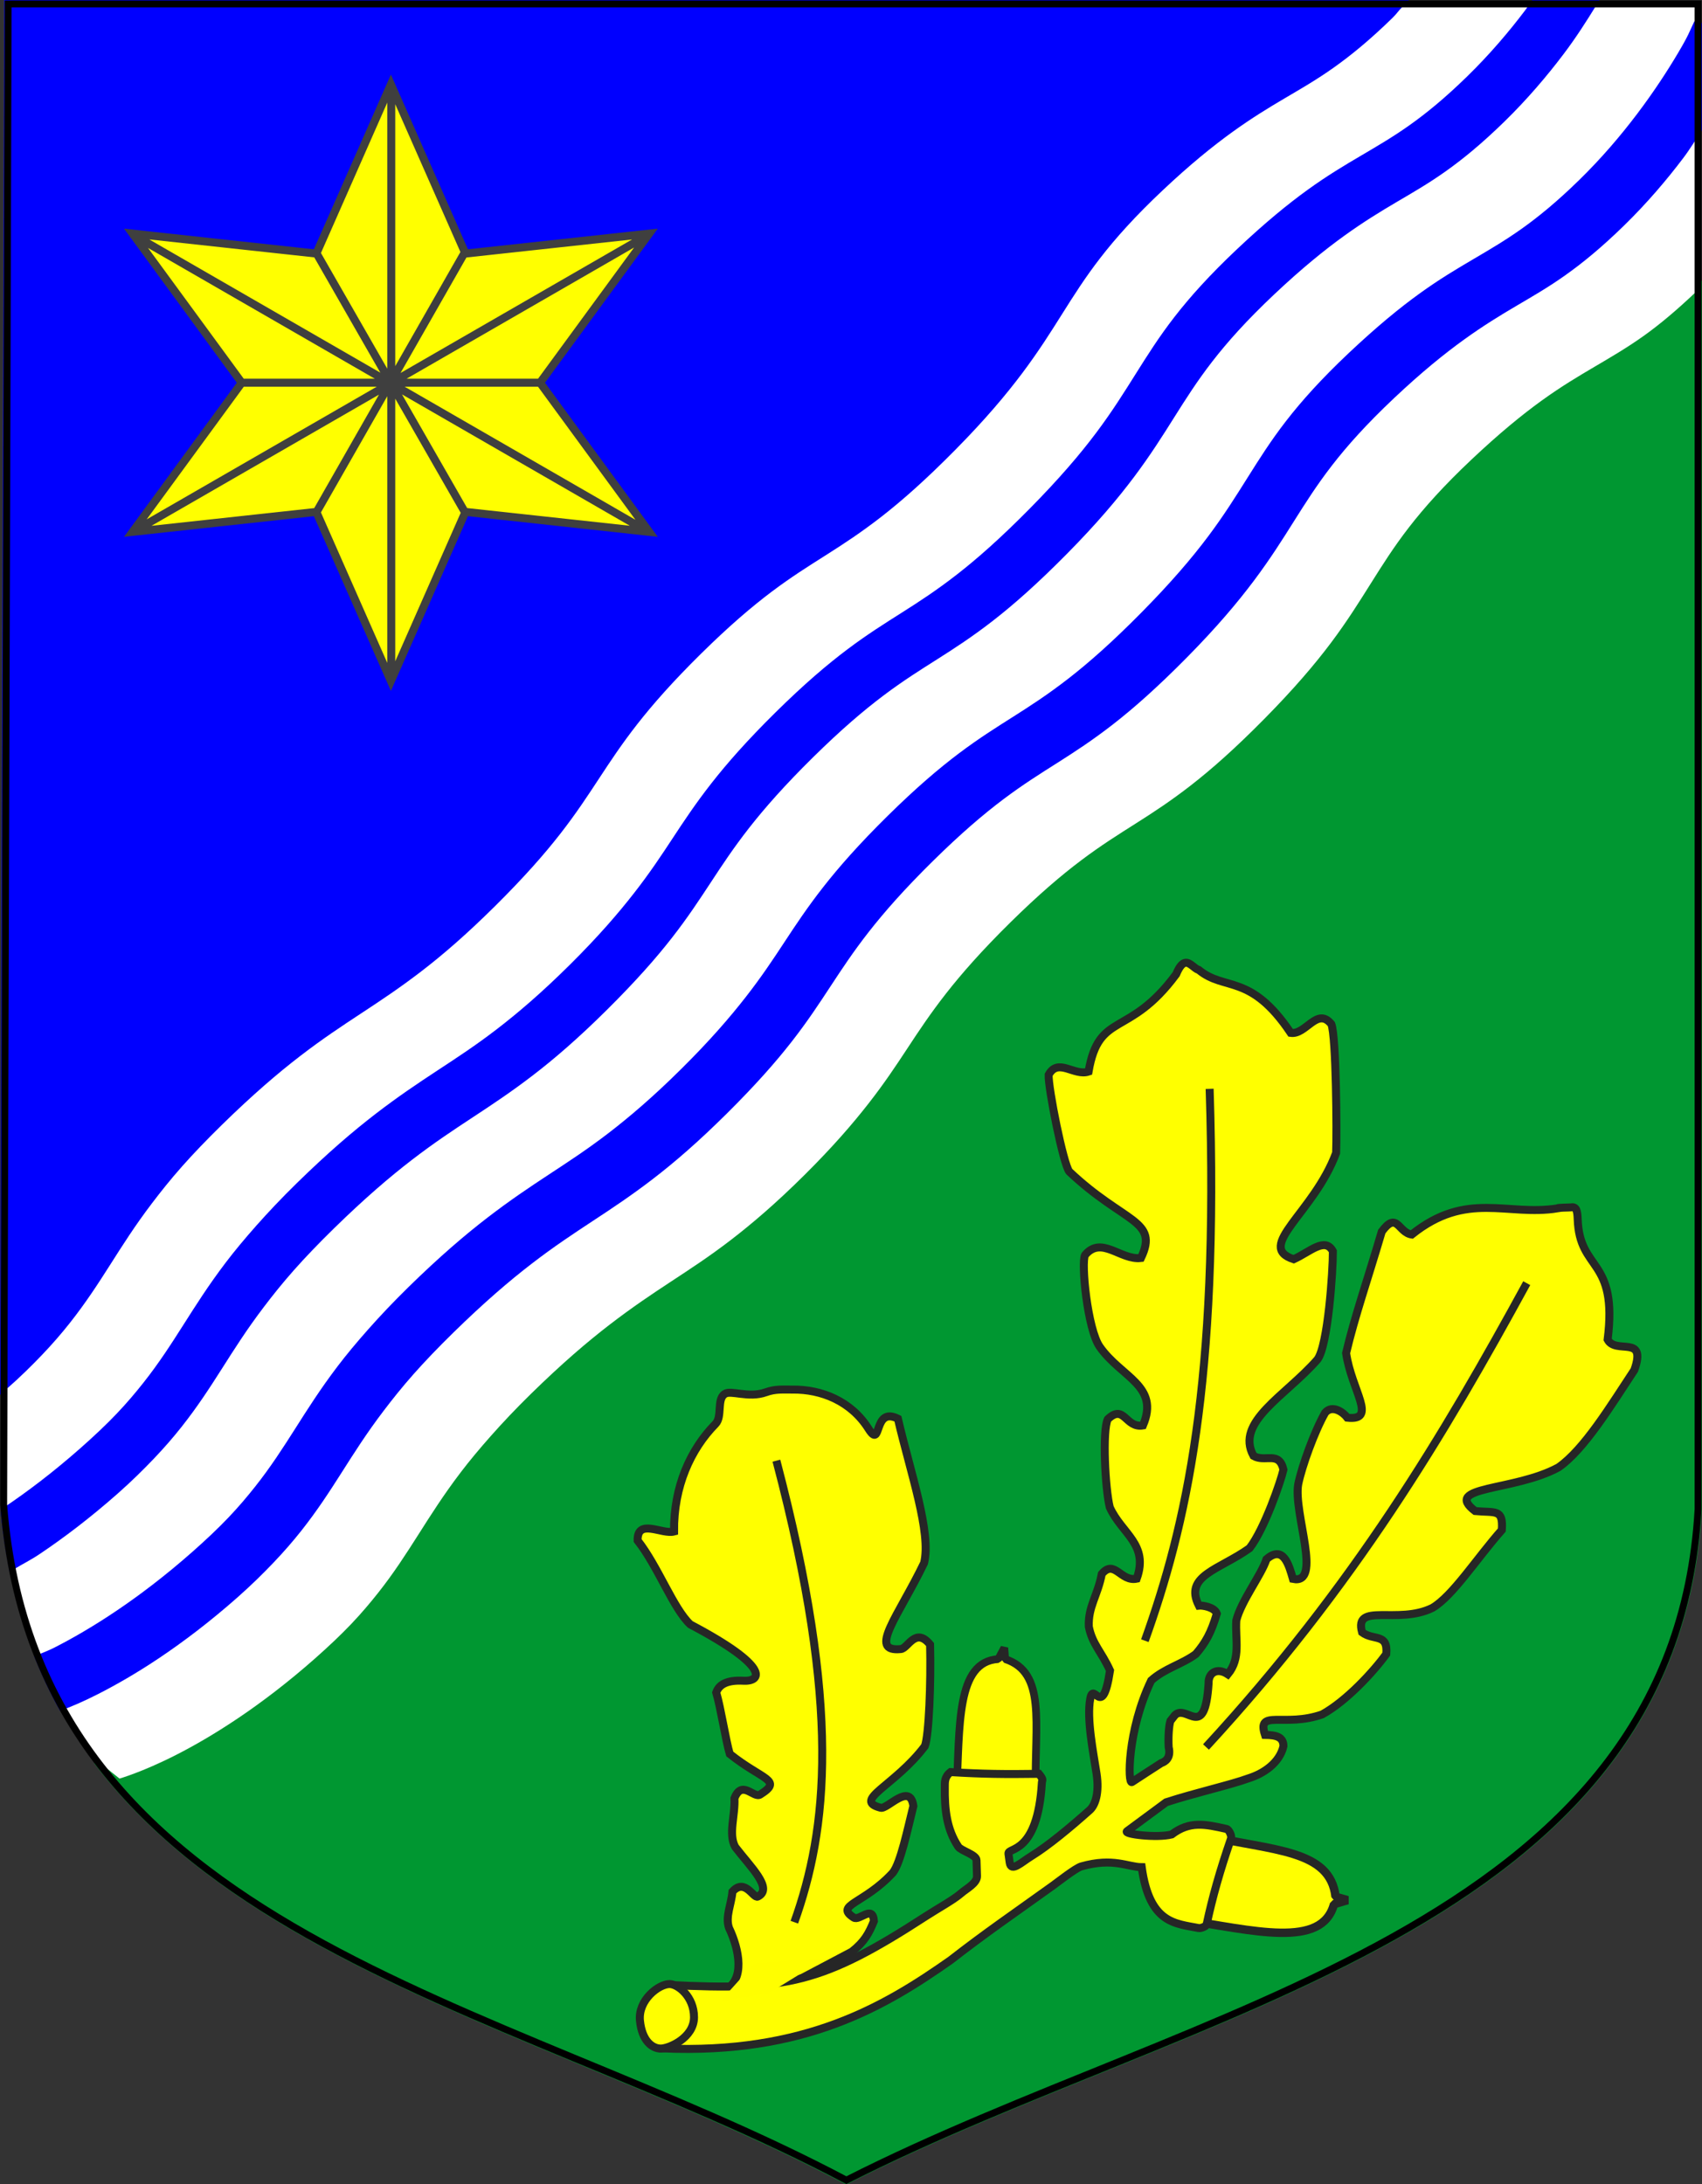
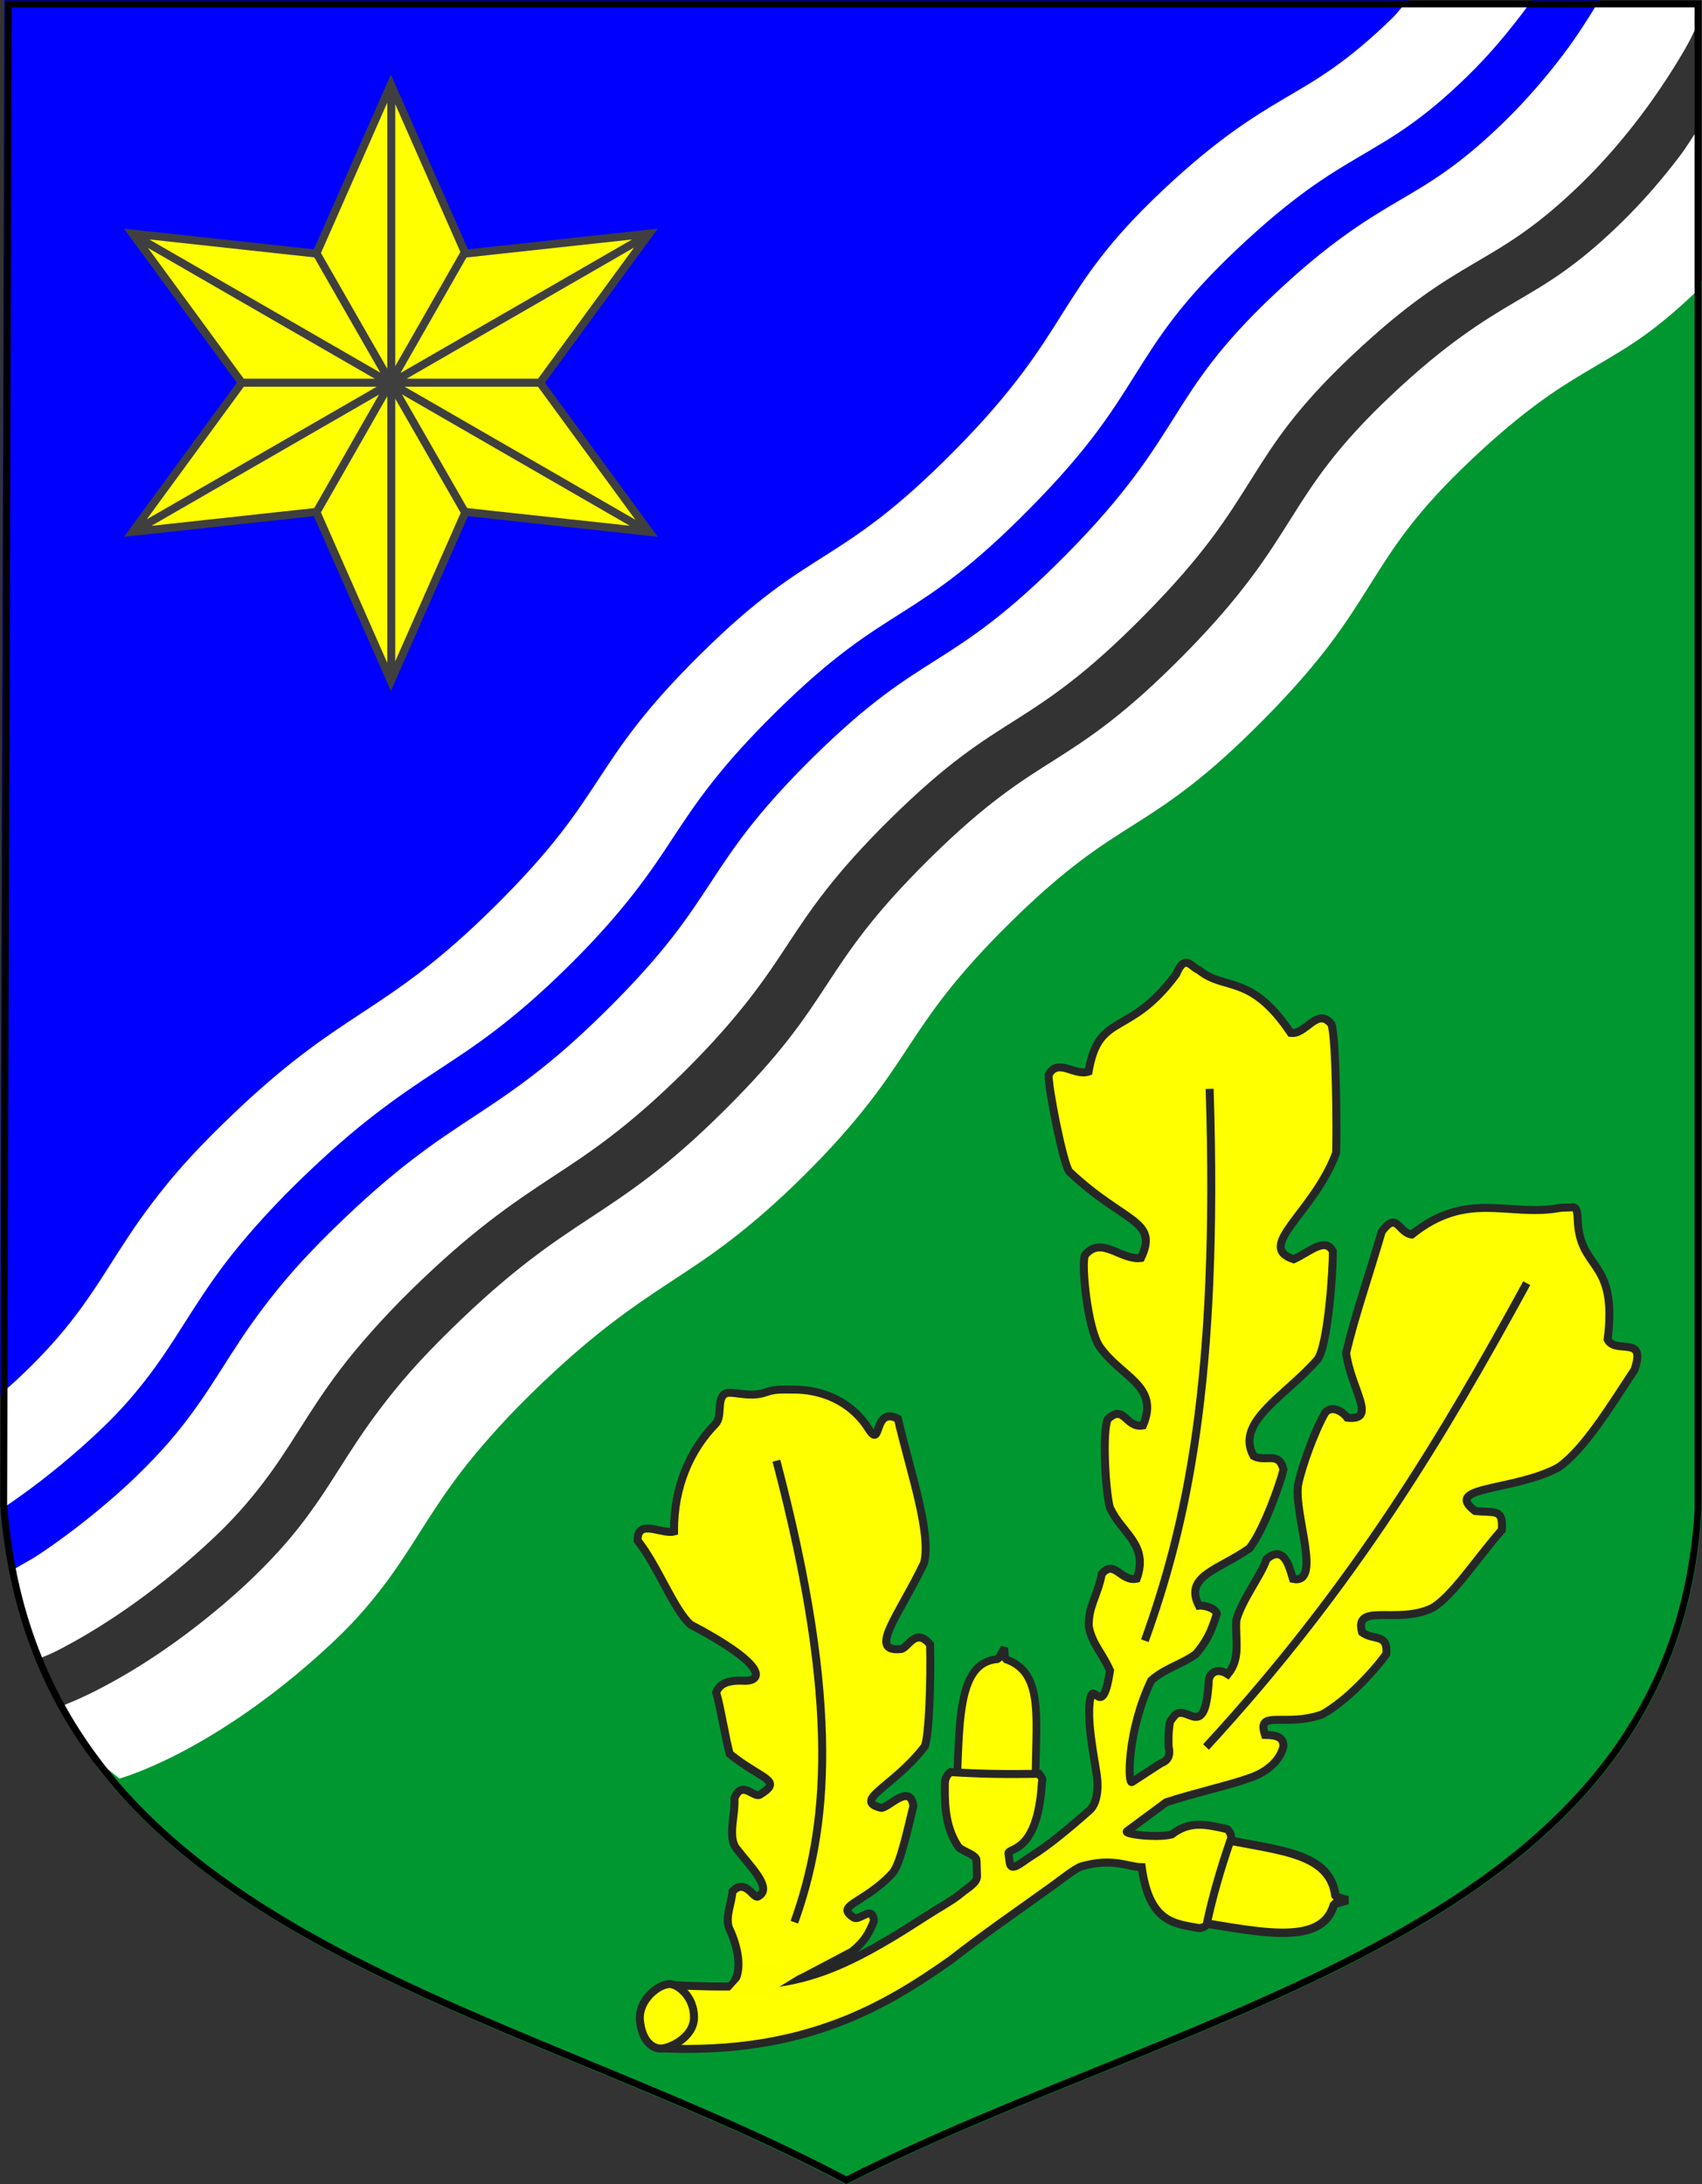
<svg xmlns="http://www.w3.org/2000/svg" xmlns:ns1="http://sodipodi.sourceforge.net/DTD/sodipodi-0.dtd" xmlns:ns2="http://www.inkscape.org/namespaces/inkscape" id="svg1923" ns1:version="0.32" ns2:version="0.44.1" width="213.13" height="273.5" version="1.0" ns1:docbase="C:\Documents and Settings\kasutaja\Desktop" ns1:docname="Tartumaa vapp.svg">
  <rect width="100%" height="100%" fill="#333333" stroke="none" />
  <defs id="defs1926" />
  <ns1:namedview ns2:window-height="712" ns2:window-width="1024" ns2:pageshadow="2" ns2:pageopacity="0.0" guidetolerance="10.0" gridtolerance="10.0" objecttolerance="10.0" borderopacity="1.0" bordercolor="#666666" pagecolor="#ffffff" id="base" ns2:zoom="1.7731959" ns2:cx="115.5" ns2:cy="145.5" ns2:window-x="-4" ns2:window-y="-4" ns2:current-layer="svg1923" height="273.5px" width="213.13px" />
  <g id="g64550" transform="translate(-9.062,-9.031)">
    <path id="path14444" d="M 221.688,45.344 C 219.102,47.824 216.846,49.706 214.844,51.125 C 212.703,52.643 210.742,53.776 208.719,54.969 C 206.696,56.161 204.599,57.403 202.125,59.188 C 199.651,60.972 196.805,63.3 193.312,66.594 C 189.855,69.855 187.424,72.578 185.5,75.062 C 183.576,77.547 182.171,79.787 180.719,82.094 C 179.266,84.4 177.794,86.773 175.75,89.5 C 173.706,92.227 171.074,95.315 167.375,99.062 C 163.676,102.81 160.751,105.38 158.188,107.375 C 155.624,109.37 153.445,110.784 151.281,112.156 C 149.118,113.529 146.966,114.87 144.469,116.75 C 141.971,118.63 139.128,121.046 135.562,124.562 C 131.997,128.079 129.494,130.929 127.531,133.438 C 125.568,135.946 124.121,138.132 122.688,140.312 C 121.254,142.493 119.82,144.655 117.844,147.188 C 115.868,149.72 113.373,152.623 109.781,156.188 C 106.19,159.752 103.205,162.29 100.531,164.344 C 97.858,166.397 95.476,167.944 93.062,169.531 C 90.649,171.118 88.217,172.742 85.406,174.906 C 82.596,177.07 79.427,179.778 75.562,183.562 C 73.63,185.455 71.975,187.214 70.531,188.844 C 69.088,190.474 67.838,191.977 66.75,193.406 C 64.575,196.266 62.985,198.787 61.438,201.219 C 59.89,203.65 58.386,205.999 56.406,208.5 C 55.416,209.75 54.328,211.045 53.031,212.406 C 51.734,213.767 50.237,215.185 48.5,216.719 C 45.061,219.756 41.813,222.21 38.875,224.188 C 35.937,226.165 33.322,227.663 31.125,228.781 C 28.928,229.899 27.155,230.635 25.938,231.094 C 24.72,231.553 24.031,231.75 24.031,231.75 C 24.031,231.75 22.361,230.421 21.25,229.531 C 41.196,255.951 82.292,264.693 115.031,282.031 C 158.467,259.957 218.699,250.758 221.688,198 L 221.688,45.344 z " style="fill:#009731;fill-opacity:1;fill-rule:evenodd;stroke:#009731;stroke-width:1;stroke-linecap:butt;stroke-linejoin:miter;stroke-miterlimit:4;stroke-dasharray:none;stroke-opacity:1" />
    <g id="g17996">
      <path style="fill:white;fill-opacity:1;fill-rule:evenodd;stroke:none;stroke-width:0.866px;stroke-linecap:butt;stroke-linejoin:miter;stroke-opacity:1" d="M 221.688,25.188 C 220.919,26.326 220.349,27.326 219.438,28.531 C 217.37,31.265 214.92,34.146 212.094,36.906 C 209.267,39.666 206.922,41.576 204.781,43.094 C 202.64,44.611 200.711,45.714 198.688,46.906 C 196.664,48.099 194.568,49.372 192.094,51.156 C 189.62,52.941 186.774,55.237 183.281,58.531 C 179.823,61.792 177.392,64.516 175.469,67 C 173.545,69.484 172.109,71.756 170.656,74.062 C 169.204,76.369 167.732,78.71 165.688,81.438 C 163.643,84.165 161.043,87.253 157.344,91 C 153.645,94.747 150.689,97.349 148.125,99.344 C 145.561,101.339 143.382,102.752 141.219,104.125 C 139.055,105.498 136.904,106.839 134.406,108.719 C 131.909,110.599 129.066,113.014 125.5,116.531 C 121.934,120.048 119.432,122.898 117.469,125.406 C 115.506,127.915 114.089,130.069 112.656,132.25 C 111.223,134.431 109.788,136.624 107.812,139.156 C 105.837,141.689 103.31,144.561 99.719,148.125 C 96.127,151.689 93.174,154.228 90.5,156.281 C 87.826,158.335 85.445,159.913 83.031,161.5 C 80.618,163.087 78.154,164.711 75.344,166.875 C 72.533,169.039 69.365,171.747 65.5,175.531 C 63.568,177.423 61.912,179.151 60.469,180.781 C 59.025,182.411 57.806,183.945 56.719,185.375 C 54.543,188.234 52.953,190.756 51.406,193.188 C 49.859,195.619 48.355,197.937 46.375,200.438 C 45.385,201.688 44.266,202.983 42.969,204.344 C 41.672,205.705 40.205,207.154 38.469,208.688 C 35.029,211.725 31.781,214.179 28.844,216.156 C 25.906,218.134 23.26,219.632 21.062,220.75 C 19.261,221.667 17.97,222.195 16.812,222.656 C 18.146,225.073 19.616,227.367 21.25,229.531 C 22.361,230.421 24.031,231.75 24.031,231.75 C 24.031,231.75 24.72,231.553 25.938,231.094 C 27.155,230.635 28.928,229.899 31.125,228.781 C 33.322,227.663 35.937,226.165 38.875,224.188 C 41.813,222.21 45.061,219.756 48.5,216.719 C 50.237,215.185 51.734,213.767 53.031,212.406 C 54.328,211.045 55.416,209.75 56.406,208.5 C 58.386,205.999 59.89,203.65 61.438,201.219 C 62.985,198.787 64.575,196.266 66.75,193.406 C 67.838,191.977 69.088,190.474 70.531,188.844 C 71.975,187.214 73.63,185.455 75.562,183.562 C 79.427,179.778 82.596,177.07 85.406,174.906 C 88.217,172.742 90.649,171.118 93.062,169.531 C 95.476,167.944 97.858,166.397 100.531,164.344 C 103.205,162.29 106.19,159.752 109.781,156.188 C 113.373,152.623 115.868,149.72 117.844,147.188 C 119.82,144.655 121.254,142.493 122.688,140.312 C 124.121,138.132 125.568,135.946 127.531,133.438 C 129.494,130.929 131.997,128.079 135.562,124.562 C 139.128,121.046 141.971,118.63 144.469,116.75 C 146.966,114.87 149.118,113.529 151.281,112.156 C 153.445,110.784 155.624,109.37 158.188,107.375 C 160.751,105.38 163.676,102.81 167.375,99.062 C 171.074,95.315 173.706,92.227 175.75,89.5 C 177.794,86.773 179.266,84.4 180.719,82.094 C 182.171,79.787 183.576,77.547 185.5,75.062 C 187.424,72.578 189.855,69.855 193.312,66.594 C 196.805,63.3 199.651,60.972 202.125,59.188 C 204.599,57.403 206.696,56.161 208.719,54.969 C 210.742,53.776 212.703,52.643 214.844,51.125 C 216.846,49.706 219.102,47.824 221.688,45.344 L 221.688,25.188 z " id="path14442" />
      <path style="fill:white;fill-opacity:1;fill-rule:evenodd;stroke:none;stroke-width:0.866px;stroke-linecap:butt;stroke-linejoin:miter;stroke-opacity:1" d="M 208.469,9.531 C 207.289,11.429 206.072,13.37 204.438,15.531 C 202.37,18.265 199.92,21.146 197.094,23.906 C 194.267,26.666 191.922,28.576 189.781,30.094 C 187.64,31.611 185.711,32.714 183.688,33.906 C 181.664,35.099 179.568,36.372 177.094,38.156 C 174.62,39.941 171.774,42.237 168.281,45.531 C 164.823,48.792 162.392,51.516 160.469,54 C 158.545,56.484 157.109,58.756 155.656,61.062 C 154.204,63.369 152.732,65.71 150.688,68.438 C 148.643,71.165 146.043,74.253 142.344,78 C 138.645,81.747 135.689,84.349 133.125,86.344 C 130.561,88.339 128.382,89.752 126.219,91.125 C 124.055,92.498 121.904,93.839 119.406,95.719 C 116.909,97.599 114.066,100.014 110.5,103.531 C 106.934,107.048 104.432,109.898 102.469,112.406 C 100.506,114.915 99.089,117.069 97.656,119.25 C 96.223,121.431 94.788,123.624 92.812,126.156 C 90.837,128.689 88.31,131.561 84.719,135.125 C 81.127,138.689 78.174,141.228 75.5,143.281 C 72.826,145.335 70.445,146.913 68.031,148.5 C 65.618,150.087 63.154,151.711 60.344,153.875 C 57.533,156.039 54.365,158.747 50.5,162.531 C 48.568,164.423 46.912,166.151 45.469,167.781 C 44.025,169.411 42.806,170.945 41.719,172.375 C 39.543,175.234 37.953,177.756 36.406,180.188 C 34.859,182.619 33.355,184.937 31.375,187.438 C 30.385,188.688 29.266,189.983 27.969,191.344 C 26.672,192.705 25.205,194.154 23.469,195.688 C 20.029,198.725 16.781,201.179 13.844,203.156 C 12.628,203.975 11.726,204.401 10.625,205.062 C 11.413,209.226 12.535,213.129 14,216.719 C 14.746,216.382 15.227,216.238 16.125,215.781 C 18.322,214.663 20.937,213.165 23.875,211.188 C 26.813,209.21 30.061,206.756 33.5,203.719 C 35.237,202.185 36.734,200.767 38.031,199.406 C 39.328,198.045 40.416,196.75 41.406,195.5 C 43.386,192.999 44.89,190.65 46.438,188.219 C 47.985,185.787 49.575,183.266 51.75,180.406 C 52.838,178.977 54.088,177.474 55.531,175.844 C 56.975,174.214 58.63,172.455 60.562,170.562 C 64.427,166.778 67.596,164.07 70.406,161.906 C 73.217,159.742 75.649,158.118 78.062,156.531 C 80.476,154.944 82.858,153.397 85.531,151.344 C 88.205,149.29 91.19,146.752 94.781,143.188 C 98.373,139.623 100.868,136.72 102.844,134.188 C 104.82,131.655 106.254,129.493 107.688,127.312 C 109.121,125.132 110.568,122.946 112.531,120.438 C 114.494,117.929 116.997,115.079 120.562,111.562 C 124.128,108.046 126.971,105.63 129.469,103.75 C 131.966,101.87 134.118,100.529 136.281,99.156 C 138.445,97.784 140.624,96.37 143.188,94.375 C 145.751,92.38 148.676,89.81 152.375,86.062 C 156.074,82.315 158.706,79.227 160.75,76.5 C 162.794,73.773 164.266,71.4 165.719,69.094 C 167.171,66.787 168.576,64.547 170.5,62.062 C 172.424,59.578 174.855,56.855 178.312,53.594 C 181.805,50.3 184.651,47.972 187.125,46.188 C 189.599,44.403 191.696,43.161 193.719,41.969 C 195.742,40.776 197.703,39.643 199.844,38.125 C 201.985,36.607 204.33,34.698 207.156,31.938 C 209.983,29.177 212.401,26.328 214.469,23.594 C 216.536,20.86 218.25,18.234 219.594,15.969 C 221.02,13.564 221.037,13.269 221.688,11.906 L 221.688,9.531 L 208.469,9.531 z " id="path14438" />
      <path style="fill:white;fill-opacity:1;fill-rule:evenodd;stroke:none;stroke-width:0.866px;stroke-linecap:butt;stroke-linejoin:miter;stroke-opacity:1" d="M 184.312,9.531 C 183.867,9.991 183.56,10.451 183.094,10.906 C 180.267,13.666 177.922,15.576 175.781,17.094 C 173.64,18.611 171.711,19.714 169.688,20.906 C 167.664,22.099 165.568,23.372 163.094,25.156 C 160.62,26.941 157.774,29.237 154.281,32.531 C 150.823,35.792 148.392,38.516 146.469,41 C 144.545,43.484 143.109,45.756 141.656,48.062 C 140.204,50.369 138.732,52.71 136.688,55.438 C 134.643,58.165 132.043,61.253 128.344,65 C 124.645,68.747 121.689,71.349 119.125,73.344 C 116.561,75.339 114.382,76.752 112.219,78.125 C 110.055,79.498 107.904,80.839 105.406,82.719 C 102.909,84.599 100.066,87.014 96.5,90.531 C 92.934,94.048 90.432,96.898 88.469,99.406 C 86.506,101.915 85.089,104.069 83.656,106.25 C 82.223,108.431 80.788,110.624 78.812,113.156 C 76.837,115.689 74.31,118.561 70.719,122.125 C 67.127,125.689 64.174,128.228 61.5,130.281 C 58.826,132.335 56.445,133.913 54.031,135.5 C 51.618,137.087 49.154,138.711 46.344,140.875 C 43.533,143.039 40.365,145.747 36.5,149.531 C 34.568,151.423 32.912,153.151 31.469,154.781 C 30.025,156.411 28.806,157.945 27.719,159.375 C 25.543,162.234 23.953,164.756 22.406,167.188 C 20.859,169.619 19.355,171.937 17.375,174.438 C 16.385,175.688 15.266,176.983 13.969,178.344 C 12.699,179.676 11.252,181.097 9.562,182.594 L 9.531,197.438 C 9.555,197.745 9.629,198.008 9.656,198.312 C 9.738,198.258 9.793,198.243 9.875,198.188 C 12.813,196.21 16.061,193.756 19.5,190.719 C 21.237,189.185 22.734,187.767 24.031,186.406 C 25.328,185.045 26.416,183.75 27.406,182.5 C 29.386,179.999 30.89,177.65 32.438,175.219 C 33.985,172.787 35.575,170.266 37.75,167.406 C 38.838,165.977 40.088,164.474 41.531,162.844 C 42.975,161.214 44.63,159.455 46.562,157.562 C 50.427,153.778 53.596,151.07 56.406,148.906 C 59.217,146.742 61.649,145.118 64.062,143.531 C 66.476,141.944 68.858,140.397 71.531,138.344 C 74.205,136.29 77.19,133.752 80.781,130.188 C 84.373,126.623 86.868,123.72 88.844,121.188 C 90.82,118.655 92.254,116.493 93.688,114.312 C 95.121,112.132 96.568,109.946 98.531,107.438 C 100.494,104.929 102.997,102.079 106.562,98.562 C 110.128,95.046 112.971,92.63 115.469,90.75 C 117.966,88.87 120.118,87.529 122.281,86.156 C 124.445,84.784 126.624,83.37 129.188,81.375 C 131.751,79.38 134.676,76.81 138.375,73.062 C 142.074,69.315 144.706,66.227 146.75,63.5 C 148.794,60.773 150.266,58.4 151.719,56.094 C 153.171,53.787 154.576,51.547 156.5,49.062 C 158.424,46.578 160.855,43.855 164.312,40.594 C 167.805,37.3 170.651,34.972 173.125,33.188 C 175.599,31.403 177.696,30.161 179.719,28.969 C 181.742,27.776 183.703,26.643 185.844,25.125 C 187.985,23.607 190.33,21.698 193.156,18.938 C 195.983,16.177 198.401,13.328 200.469,10.594 C 200.757,10.212 200.913,9.908 201.188,9.531 L 184.312,9.531 z " id="path14431" />
    </g>
    <g id="g19771">
-       <path style="fill:blue;fill-opacity:1;fill-rule:evenodd;stroke:blue;stroke-width:1;stroke-linecap:butt;stroke-linejoin:miter;stroke-miterlimit:4;stroke-dasharray:none;stroke-opacity:1" d="M 221.688,11.906 C 221.037,13.269 221.02,13.564 219.594,15.969 C 218.25,18.234 216.536,20.86 214.469,23.594 C 212.401,26.328 209.983,29.177 207.156,31.938 C 204.33,34.698 201.985,36.607 199.844,38.125 C 197.703,39.643 195.742,40.776 193.719,41.969 C 191.696,43.161 189.599,44.403 187.125,46.188 C 184.651,47.972 181.805,50.3 178.312,53.594 C 174.855,56.855 172.424,59.578 170.5,62.062 C 168.576,64.547 167.171,66.787 165.719,69.094 C 164.266,71.4 162.794,73.773 160.75,76.5 C 158.706,79.227 156.074,82.315 152.375,86.062 C 148.676,89.81 145.751,92.38 143.188,94.375 C 140.624,96.37 138.445,97.784 136.281,99.156 C 134.118,100.529 131.966,101.87 129.469,103.75 C 126.971,105.63 124.128,108.046 120.562,111.562 C 116.997,115.079 114.494,117.929 112.531,120.438 C 110.568,122.946 109.121,125.132 107.688,127.312 C 106.254,129.493 104.82,131.655 102.844,134.188 C 100.868,136.72 98.373,139.623 94.781,143.188 C 91.19,146.752 88.205,149.29 85.531,151.344 C 82.858,153.397 80.476,154.944 78.062,156.531 C 75.649,158.118 73.217,159.742 70.406,161.906 C 67.596,164.07 64.427,166.778 60.562,170.562 C 58.63,172.455 56.975,174.214 55.531,175.844 C 54.088,177.474 52.838,178.977 51.75,180.406 C 49.575,183.266 47.985,185.787 46.438,188.219 C 44.89,190.65 43.386,192.999 41.406,195.5 C 40.416,196.75 39.328,198.045 38.031,199.406 C 36.734,200.767 35.237,202.185 33.5,203.719 C 30.061,206.756 26.813,209.21 23.875,211.188 C 20.937,213.165 18.322,214.663 16.125,215.781 C 15.227,216.238 14.746,216.382 14,216.719 C 14.842,218.782 15.768,220.764 16.812,222.656 C 17.97,222.195 19.261,221.667 21.062,220.75 C 23.26,219.632 25.906,218.134 28.844,216.156 C 31.781,214.179 35.029,211.725 38.469,208.688 C 40.205,207.154 41.672,205.705 42.969,204.344 C 44.266,202.983 45.385,201.688 46.375,200.438 C 48.355,197.937 49.859,195.619 51.406,193.188 C 52.953,190.756 54.543,188.234 56.719,185.375 C 57.806,183.945 59.025,182.411 60.469,180.781 C 61.912,179.151 63.568,177.423 65.5,175.531 C 69.365,171.747 72.533,169.039 75.344,166.875 C 78.154,164.711 80.618,163.087 83.031,161.5 C 85.445,159.913 87.826,158.335 90.5,156.281 C 93.174,154.228 96.127,151.689 99.719,148.125 C 103.31,144.561 105.837,141.689 107.812,139.156 C 109.788,136.624 111.223,134.431 112.656,132.25 C 114.089,130.069 115.506,127.915 117.469,125.406 C 119.432,122.898 121.934,120.048 125.5,116.531 C 129.066,113.014 131.909,110.599 134.406,108.719 C 136.904,106.839 139.055,105.498 141.219,104.125 C 143.382,102.752 145.561,101.339 148.125,99.344 C 150.689,97.349 153.645,94.747 157.344,91 C 161.043,87.253 163.643,84.165 165.688,81.438 C 167.732,78.71 169.204,76.369 170.656,74.062 C 172.109,71.756 173.545,69.484 175.469,67 C 177.392,64.516 179.823,61.792 183.281,58.531 C 186.774,55.237 189.62,52.941 192.094,51.156 C 194.568,49.372 196.664,48.099 198.688,46.906 C 200.711,45.714 202.64,44.611 204.781,43.094 C 206.922,41.576 209.267,39.666 212.094,36.906 C 214.92,34.146 217.37,31.265 219.438,28.531 C 220.349,27.326 220.919,26.326 221.688,25.188 L 221.688,11.906 z " id="path14440" />
-       <path style="fill:blue;fill-opacity:1;fill-rule:evenodd;stroke:blue;stroke-width:1;stroke-linecap:butt;stroke-linejoin:miter;stroke-miterlimit:4;stroke-dasharray:none;stroke-opacity:1" d="M 9.656,198.312 C 9.866,200.662 10.213,202.885 10.625,205.062 C 11.726,204.401 12.628,203.975 13.844,203.156 C 16.781,201.179 20.029,198.725 23.469,195.688 C 25.205,194.154 26.672,192.705 27.969,191.344 C 29.266,189.983 30.385,188.688 31.375,187.438 C 33.355,184.937 34.859,182.619 36.406,180.188 C 37.953,177.756 39.543,175.234 41.719,172.375 C 42.806,170.945 44.025,169.411 45.469,167.781 C 46.912,166.151 48.568,164.423 50.5,162.531 C 54.365,158.747 57.533,156.039 60.344,153.875 C 63.154,151.711 65.618,150.087 68.031,148.5 C 70.445,146.913 72.826,145.335 75.5,143.281 C 78.174,141.228 81.127,138.689 84.719,135.125 C 88.31,131.561 90.837,128.689 92.812,126.156 C 94.788,123.624 96.223,121.431 97.656,119.25 C 99.089,117.069 100.506,114.915 102.469,112.406 C 104.432,109.898 106.934,107.048 110.5,103.531 C 114.066,100.014 116.909,97.599 119.406,95.719 C 121.904,93.839 124.055,92.498 126.219,91.125 C 128.382,89.752 130.561,88.339 133.125,86.344 C 135.689,84.349 138.645,81.747 142.344,78 C 146.043,74.253 148.643,71.165 150.688,68.438 C 152.732,65.71 154.204,63.369 155.656,61.062 C 157.109,58.756 158.545,56.484 160.469,54 C 162.392,51.516 164.823,48.792 168.281,45.531 C 171.774,42.237 174.62,39.941 177.094,38.156 C 179.568,36.372 181.664,35.099 183.688,33.906 C 185.711,32.714 187.64,31.611 189.781,30.094 C 191.922,28.576 194.267,26.666 197.094,23.906 C 199.92,21.146 202.37,18.265 204.438,15.531 C 206.072,13.37 207.289,11.429 208.469,9.531 L 201.188,9.531 C 200.913,9.908 200.757,10.212 200.469,10.594 C 198.401,13.328 195.983,16.177 193.156,18.938 C 190.33,21.698 187.985,23.607 185.844,25.125 C 183.703,26.643 181.742,27.776 179.719,28.969 C 177.696,30.161 175.599,31.403 173.125,33.188 C 170.651,34.972 167.805,37.3 164.312,40.594 C 160.855,43.855 158.424,46.578 156.5,49.062 C 154.576,51.547 153.171,53.787 151.719,56.094 C 150.266,58.4 148.794,60.773 146.75,63.5 C 144.706,66.227 142.074,69.315 138.375,73.062 C 134.676,76.81 131.751,79.38 129.188,81.375 C 126.624,83.37 124.445,84.784 122.281,86.156 C 120.118,87.529 117.966,88.87 115.469,90.75 C 112.971,92.63 110.128,95.046 106.562,98.562 C 102.997,102.079 100.494,104.929 98.531,107.438 C 96.568,109.946 95.121,112.132 93.688,114.312 C 92.254,116.493 90.82,118.655 88.844,121.188 C 86.868,123.72 84.373,126.623 80.781,130.188 C 77.19,133.752 74.205,136.29 71.531,138.344 C 68.858,140.397 66.476,141.944 64.062,143.531 C 61.649,145.118 59.217,146.742 56.406,148.906 C 53.596,151.07 50.427,153.778 46.562,157.562 C 44.63,159.455 42.975,161.214 41.531,162.844 C 40.088,164.474 38.838,165.977 37.75,167.406 C 35.575,170.266 33.985,172.787 32.438,175.219 C 30.89,177.65 29.386,179.999 27.406,182.5 C 26.416,183.75 25.328,185.045 24.031,186.406 C 22.734,187.767 21.237,189.185 19.5,190.719 C 16.061,193.756 12.813,196.21 9.875,198.188 C 9.793,198.243 9.738,198.258 9.656,198.312 z " id="path14436" />
+       <path style="fill:blue;fill-opacity:1;fill-rule:evenodd;stroke:blue;stroke-width:1;stroke-linecap:butt;stroke-linejoin:miter;stroke-miterlimit:4;stroke-dasharray:none;stroke-opacity:1" d="M 9.656,198.312 C 9.866,200.662 10.213,202.885 10.625,205.062 C 11.726,204.401 12.628,203.975 13.844,203.156 C 16.781,201.179 20.029,198.725 23.469,195.688 C 25.205,194.154 26.672,192.705 27.969,191.344 C 29.266,189.983 30.385,188.688 31.375,187.438 C 33.355,184.937 34.859,182.619 36.406,180.188 C 37.953,177.756 39.543,175.234 41.719,172.375 C 42.806,170.945 44.025,169.411 45.469,167.781 C 46.912,166.151 48.568,164.423 50.5,162.531 C 54.365,158.747 57.533,156.039 60.344,153.875 C 63.154,151.711 65.618,150.087 68.031,148.5 C 70.445,146.913 72.826,145.335 75.5,143.281 C 78.174,141.228 81.127,138.689 84.719,135.125 C 88.31,131.561 90.837,128.689 92.812,126.156 C 94.788,123.624 96.223,121.431 97.656,119.25 C 99.089,117.069 100.506,114.915 102.469,112.406 C 104.432,109.898 106.934,107.048 110.5,103.531 C 114.066,100.014 116.909,97.599 119.406,95.719 C 121.904,93.839 124.055,92.498 126.219,91.125 C 128.382,89.752 130.561,88.339 133.125,86.344 C 135.689,84.349 138.645,81.747 142.344,78 C 146.043,74.253 148.643,71.165 150.688,68.438 C 152.732,65.71 154.204,63.369 155.656,61.062 C 157.109,58.756 158.545,56.484 160.469,54 C 162.392,51.516 164.823,48.792 168.281,45.531 C 171.774,42.237 174.62,39.941 177.094,38.156 C 179.568,36.372 181.664,35.099 183.688,33.906 C 185.711,32.714 187.64,31.611 189.781,30.094 C 191.922,28.576 194.267,26.666 197.094,23.906 C 199.92,21.146 202.37,18.265 204.438,15.531 C 206.072,13.37 207.289,11.429 208.469,9.531 L 201.188,9.531 C 198.401,13.328 195.983,16.177 193.156,18.938 C 190.33,21.698 187.985,23.607 185.844,25.125 C 183.703,26.643 181.742,27.776 179.719,28.969 C 177.696,30.161 175.599,31.403 173.125,33.188 C 170.651,34.972 167.805,37.3 164.312,40.594 C 160.855,43.855 158.424,46.578 156.5,49.062 C 154.576,51.547 153.171,53.787 151.719,56.094 C 150.266,58.4 148.794,60.773 146.75,63.5 C 144.706,66.227 142.074,69.315 138.375,73.062 C 134.676,76.81 131.751,79.38 129.188,81.375 C 126.624,83.37 124.445,84.784 122.281,86.156 C 120.118,87.529 117.966,88.87 115.469,90.75 C 112.971,92.63 110.128,95.046 106.562,98.562 C 102.997,102.079 100.494,104.929 98.531,107.438 C 96.568,109.946 95.121,112.132 93.688,114.312 C 92.254,116.493 90.82,118.655 88.844,121.188 C 86.868,123.72 84.373,126.623 80.781,130.188 C 77.19,133.752 74.205,136.29 71.531,138.344 C 68.858,140.397 66.476,141.944 64.062,143.531 C 61.649,145.118 59.217,146.742 56.406,148.906 C 53.596,151.07 50.427,153.778 46.562,157.562 C 44.63,159.455 42.975,161.214 41.531,162.844 C 40.088,164.474 38.838,165.977 37.75,167.406 C 35.575,170.266 33.985,172.787 32.438,175.219 C 30.89,177.65 29.386,179.999 27.406,182.5 C 26.416,183.75 25.328,185.045 24.031,186.406 C 22.734,187.767 21.237,189.185 19.5,190.719 C 16.061,193.756 12.813,196.21 9.875,198.188 C 9.793,198.243 9.738,198.258 9.656,198.312 z " id="path14436" />
      <path style="fill:blue;fill-opacity:1;fill-rule:evenodd;stroke:blue;stroke-width:1;stroke-linecap:butt;stroke-linejoin:miter;stroke-miterlimit:4;stroke-dasharray:none;stroke-opacity:1" d="M 184.312,9.531 L 10.094,9.531 L 9.562,182.594 C 11.252,181.097 12.699,179.676 13.969,178.344 C 15.266,176.983 16.385,175.688 17.375,174.438 C 19.355,171.937 20.859,169.619 22.406,167.188 C 23.953,164.756 25.543,162.234 27.719,159.375 C 28.806,157.945 30.025,156.411 31.469,154.781 C 32.912,153.151 34.568,151.423 36.5,149.531 C 40.365,145.747 43.533,143.039 46.344,140.875 C 49.154,138.711 51.618,137.087 54.031,135.5 C 56.445,133.913 58.826,132.335 61.5,130.281 C 64.174,128.228 67.127,125.689 70.719,122.125 C 74.31,118.561 76.837,115.689 78.812,113.156 C 80.788,110.624 82.223,108.431 83.656,106.25 C 85.089,104.069 86.506,101.915 88.469,99.406 C 90.432,96.898 92.934,94.048 96.5,90.531 C 100.066,87.014 102.909,84.599 105.406,82.719 C 107.904,80.839 110.055,79.498 112.219,78.125 C 114.382,76.752 116.561,75.339 119.125,73.344 C 121.689,71.349 124.645,68.747 128.344,65 C 132.043,61.253 134.643,58.165 136.688,55.438 C 138.732,52.71 140.204,50.369 141.656,48.062 C 143.109,45.756 144.545,43.484 146.469,41 C 148.392,38.516 150.823,35.792 154.281,32.531 C 157.774,29.237 160.62,26.941 163.094,25.156 C 165.568,23.372 167.664,22.099 169.688,20.906 C 171.711,19.714 173.64,18.611 175.781,17.094 C 177.922,15.576 180.267,13.666 183.094,10.906 C 183.56,10.451 183.867,9.991 184.312,9.531 z " id="path14434" />
    </g>
    <path ns1:nodetypes="ccccccccccccccccccccccccc" d="M 39.311,56.955 L 76.663,56.955 M 25.601,38.349 L 90.372,75.701 M 48.684,40.727 L 67.29,73.183 M 67.29,40.587 L 48.684,73.183 M 90.372,38.349 L 25.601,75.701 M 58.012,94.311 L 48.674,73.133 L 25.664,75.635 L 39.336,56.959 L 25.664,38.283 L 48.674,40.785 L 58.012,19.607 L 67.35,40.785 L 90.36,38.283 L 76.688,56.959 L 90.36,75.635 L 67.35,73.133 L 58.012,94.311 z M 58.057,19.603 L 58.057,94.307" style="fill:yellow;fill-opacity:1;fill-rule:evenodd;stroke:#3f3f3f;stroke-width:1px;stroke-linecap:butt;stroke-linejoin:miter;stroke-opacity:1" id="path3710" />
    <path ns1:nodetypes="cccccc" id="rect1932" d="M 10.084,9.52 L 221.701,9.52 L 221.701,198.015 C 218.712,250.773 158.482,259.97 115.047,282.044 C 71.709,259.093 13.657,251.241 9.52,197.451 L 10.084,9.52 z " style="fill:none;fill-opacity:1;fill-rule:evenodd;stroke:black;stroke-width:0.866px;stroke-linecap:butt;stroke-linejoin:miter;stroke-opacity:1" />
    <g id="g62770">
      <path style="fill:yellow;fill-opacity:1;fill-rule:evenodd;stroke:#262626;stroke-width:1px;stroke-linecap:butt;stroke-linejoin:miter;stroke-opacity:1" d="M 108.304,183.04 C 107.098,183.056 106.194,182.934 104.969,183.375 C 102.777,184.164 100.531,183.045 99.812,183.594 C 98.789,184.248 99.548,186.438 98.656,187.344 C 95.531,190.52 93.412,195.185 93.469,200.812 C 91.953,201.216 88.855,199.119 88.906,201.938 C 91.49,205.231 93.365,210.448 95.509,212.455 C 105.683,217.815 104.384,219.621 102.156,219.5 C 100.086,219.388 99.095,219.979 98.75,220.973 C 99.316,222.878 99.945,226.985 100.446,228.671 C 104.535,231.943 107.176,231.916 104.25,233.75 C 103.446,234.254 101.969,231.841 101.031,234.219 C 101.15,236.333 100.238,238.674 101.125,240.312 C 103.028,242.806 105.953,245.545 103.955,246.527 C 103.414,246.793 102.354,244.161 100.781,245.906 C 100.643,247.513 99.872,249.018 100.344,250.438 C 101.65,253.178 102.401,257.02 99.779,258.236 L 100.188,263.062 L 115.152,260.067 L 109.302,256.825 L 115.738,253.427 C 117.33,252.169 117.87,251.126 118.5,249.594 C 118.338,247.493 116.695,249.625 115.969,249.156 C 113.508,247.568 117.271,247.462 120.875,243.531 C 121.84,242.288 122.708,238.133 123.438,235.188 C 123.021,232.165 120.173,235.622 119.344,235.406 C 115.736,234.469 121.076,232.711 124.875,227.688 C 125.391,226.376 125.649,219.679 125.531,214.969 C 123.7,212.727 122.773,215.438 121.875,215.531 C 117.663,215.967 121.578,211.405 124.781,204.75 C 125.713,200.949 123.063,193.404 121.5,186.688 C 118.324,185.089 119.543,190.68 117.812,187.938 C 115.635,184.486 111.921,182.993 108.304,183.04 z " id="path44981" ns1:nodetypes="cscscccsccsccsccccccccsccsccsccsc" />
      <path style="fill:yellow;fill-opacity:1;fill-rule:evenodd;stroke:#262626;stroke-width:0.96px;stroke-linecap:butt;stroke-linejoin:bevel;stroke-opacity:1" d="M 128.833,233.689 C 129.269,225.058 128.784,217.116 134.066,216.791 L 134.829,215.374 L 134.938,216.791 C 140.101,218.484 138.606,224.832 138.754,232.817 L 128.833,233.689 z " id="path52114" ns1:nodetypes="cccccc" />
      <path style="fill:yellow;fill-opacity:1;fill-rule:evenodd;stroke:#262626;stroke-width:1.054px;stroke-linecap:butt;stroke-linejoin:bevel;stroke-opacity:1" d="M 156.78,249.344 C 166.155,250.798 174.584,253.088 176.11,247.482 L 177.804,246.977 L 176.304,246.544 C 175.634,240.618 168.477,240.81 159.927,238.874 L 156.78,249.344 z " id="path53886" ns1:nodetypes="cccccc" />
      <path ns1:nodetypes="cccccccccccccccssssccsccssccsscccsscsssscsccccccccccccccsccccccccccccccccsccccccccccccccc" style="fill:yellow;fill-opacity:1;fill-rule:evenodd;stroke:#262626;stroke-width:1px;stroke-linecap:butt;stroke-linejoin:miter;stroke-opacity:1" d="M 157.5,129.594 C 157.145,129.641 156.768,130.019 156.344,131.031 C 150.399,139.072 146.679,135.616 145.375,143.219 C 143.567,143.825 141.564,141.442 140.375,143.625 C 140.31,145.252 142.21,154.834 142.969,155.75 C 149.837,162.248 154.225,161.773 151.938,166.562 C 149.392,166.871 147.003,163.726 144.938,166.188 C 144.417,167.11 145.244,175.517 146.781,177.688 C 149.478,181.535 154.313,182.537 152.188,187.531 C 149.992,187.912 149.851,184.766 147.781,186.75 C 147.087,188.181 147.452,195.442 148.031,197.781 C 149.523,201.09 152.952,202.4 151.406,206.719 C 149.387,207.136 148.634,204.236 147.031,206.125 C 146.503,208.886 145.305,210.213 145.406,212.719 C 145.832,214.911 146.991,215.861 148.062,218.219 C 147.103,224.523 146.035,219.488 145.594,221.719 C 145.098,224.227 145.994,228.629 146.375,231.125 C 146.753,233.601 146.186,235.104 145.531,235.688 C 143.049,237.901 140.276,240.201 138.156,241.5 C 136.989,242.215 135.678,243.518 135.5,242.281 L 135.344,241.156 C 135.225,240.327 138.998,241.315 139.531,232.25 C 139.554,231.872 139.789,231.949 139.156,231.156 C 134.962,231.215 132.065,231.189 128.094,230.938 C 127.307,231.542 127.383,232.238 127.375,232.812 C 127.336,235.64 127.614,238.103 129.062,240.281 C 129.407,240.798 131.324,241.28 131.344,241.969 L 131.406,243.969 C 131.432,244.841 130.084,245.531 129.438,246.094 C 128.457,246.949 126.485,248.025 125.031,248.969 C 112.041,257.405 107.534,258.321 92.812,257.594 L 92.081,265.543 C 109.798,266.292 119.872,260.284 128.125,254.469 C 132.398,251.137 136.087,248.617 140.906,245.156 C 141.509,244.724 143.756,242.952 144.469,242.75 C 148.479,241.61 150.306,242.839 152.031,242.844 C 153.008,249.925 156.24,249.893 159.156,250.469 C 159.451,250.527 160.11,250.246 160.156,250.031 C 160.898,246.571 161.81,243.342 163.219,239.25 C 163.33,238.928 162.954,238.13 162.656,238.062 C 159.969,237.457 158.042,237.03 155.781,238.75 C 153.892,239.224 149.699,238.705 150.188,238.344 C 151.863,237.107 153.502,235.898 155.094,234.719 C 158.771,233.522 163.19,232.537 165.406,231.719 C 167.313,231.126 169.307,229.767 169.781,227.688 C 169.766,226.585 168.98,226.299 167.469,226.281 C 166.4,223.008 169.864,225.379 174.625,223.719 C 177.676,222.042 181.05,218.372 182.656,216.156 C 182.881,213.504 181.109,214.535 179.625,213.438 C 178.578,209.615 184.104,212.525 188.438,210.375 C 190.989,208.877 193.996,204.162 197.125,200.625 C 197.32,197.928 196.317,198.494 193.781,198.25 C 189.623,195.066 198.648,195.813 204.219,192.781 C 207.441,190.543 210.761,185.074 213.719,180.594 C 215.319,176.094 211.41,178.705 210.375,176.781 C 211.669,166.494 206.838,168.31 206.625,161.688 C 206.584,160.73 206.487,160.122 205.844,160.219 C 205.629,160.251 203.986,160.249 204.125,160.344 C 197.768,161.365 192.76,158.088 185.844,163.625 C 184.131,163.369 184.027,160.647 182.094,163.25 C 180.272,169.43 178.739,173.772 177.625,178.469 C 178.309,183.168 181.598,186.972 177.781,186.562 C 177.273,185.877 175.888,184.898 175,185.938 C 173.677,188.25 172.092,192.622 171.625,194.906 C 171.014,198.537 174.707,207.507 170.969,206.75 C 170.477,205.058 169.784,202.434 167.656,204.281 C 167.02,206.248 164.51,209.474 163.875,211.938 C 163.728,214.465 164.467,216.658 162.812,218.688 C 161.463,217.793 160.355,218.516 160.406,219.812 C 159.94,227.14 157.674,222.359 156.188,223.812 C 155.996,224.054 155.812,224.302 155.625,224.531 C 155.445,225.053 155.335,226.472 155.406,227.816 C 155.737,229.212 154.925,229.655 154.469,229.812 C 153.27,230.587 152.071,231.356 150.812,232.188 C 150.266,232.549 150.197,225.77 153.219,219.469 C 154.917,217.943 157.044,217.459 158.812,216.156 C 160.031,214.729 160.725,213.492 161.438,211.094 C 161.138,210.258 159.603,210.047 159.188,210.094 C 157.275,206.337 161.736,205.615 165.531,202.906 C 167.419,200.489 169.48,194.425 169.781,193.062 C 169.213,190.666 167.502,192.202 166.031,191.344 C 163.684,187.071 170.053,183.837 174.031,179.281 C 175.358,177.569 175.984,168.136 175.969,165.719 C 174.988,163.89 173.1,165.791 171.062,166.719 C 166.182,165.124 173.59,160.916 176.375,153.406 C 176.476,150.857 176.393,138.879 175.781,137.281 C 173.998,135.075 172.604,138.645 170.688,138.375 C 165.657,130.865 162.431,133.175 159.188,130.5 C 158.614,130.322 158.092,129.515 157.5,129.594 z " id="path44975" />
      <path style="fill:yellow;fill-opacity:1;fill-rule:evenodd;stroke:#262626;stroke-width:1px;stroke-linecap:butt;stroke-linejoin:miter;stroke-opacity:1" d="M 106.285,191.94 C 114.466,222.995 112.652,238.194 108.533,249.738" id="path52112" ns1:nodetypes="cc" />
      <path style="fill:yellow;fill-opacity:1;fill-rule:evenodd;stroke:#262626;stroke-width:1px;stroke-linecap:butt;stroke-linejoin:miter;stroke-opacity:1" d="M 200.245,169.715 C 189.941,188.601 178.661,207.637 160.08,227.796" id="path56557" ns1:nodetypes="cc" />
      <path style="fill:yellow;fill-opacity:1;fill-rule:evenodd;stroke:#262626;stroke-width:1px;stroke-linecap:butt;stroke-linejoin:miter;stroke-opacity:1" d="M 152.424,214.485 C 157.564,200.15 161.716,182.289 160.536,145.382" id="path56559" ns1:nodetypes="cc" />
      <path style="fill:yellow;fill-opacity:1;stroke:#262626;stroke-width:1;stroke-miterlimit:4;stroke-opacity:1" d="M 95.969,261.631 C 95.969,264.222 92.827,265.561 91.802,265.561 C 90.778,265.561 89.455,264.646 89.2,262.067 C 88.944,259.476 91.55,257.482 92.912,257.482 C 93.937,257.482 95.969,259.039 95.969,261.631 z " id="path48539" ns1:nodetypes="csssc" />
    </g>
    <path ns1:nodetypes="ccccc" id="rect60112" d="M 103.539,254.871 L 112.381,254.3 L 105.383,258.598 L 99.261,259.624 L 103.539,254.871 z " style="fill:#fffe00;fill-opacity:1;stroke:none;stroke-width:1;stroke-linejoin:bevel;stroke-miterlimit:4;stroke-opacity:0.849" />
  </g>
</svg>